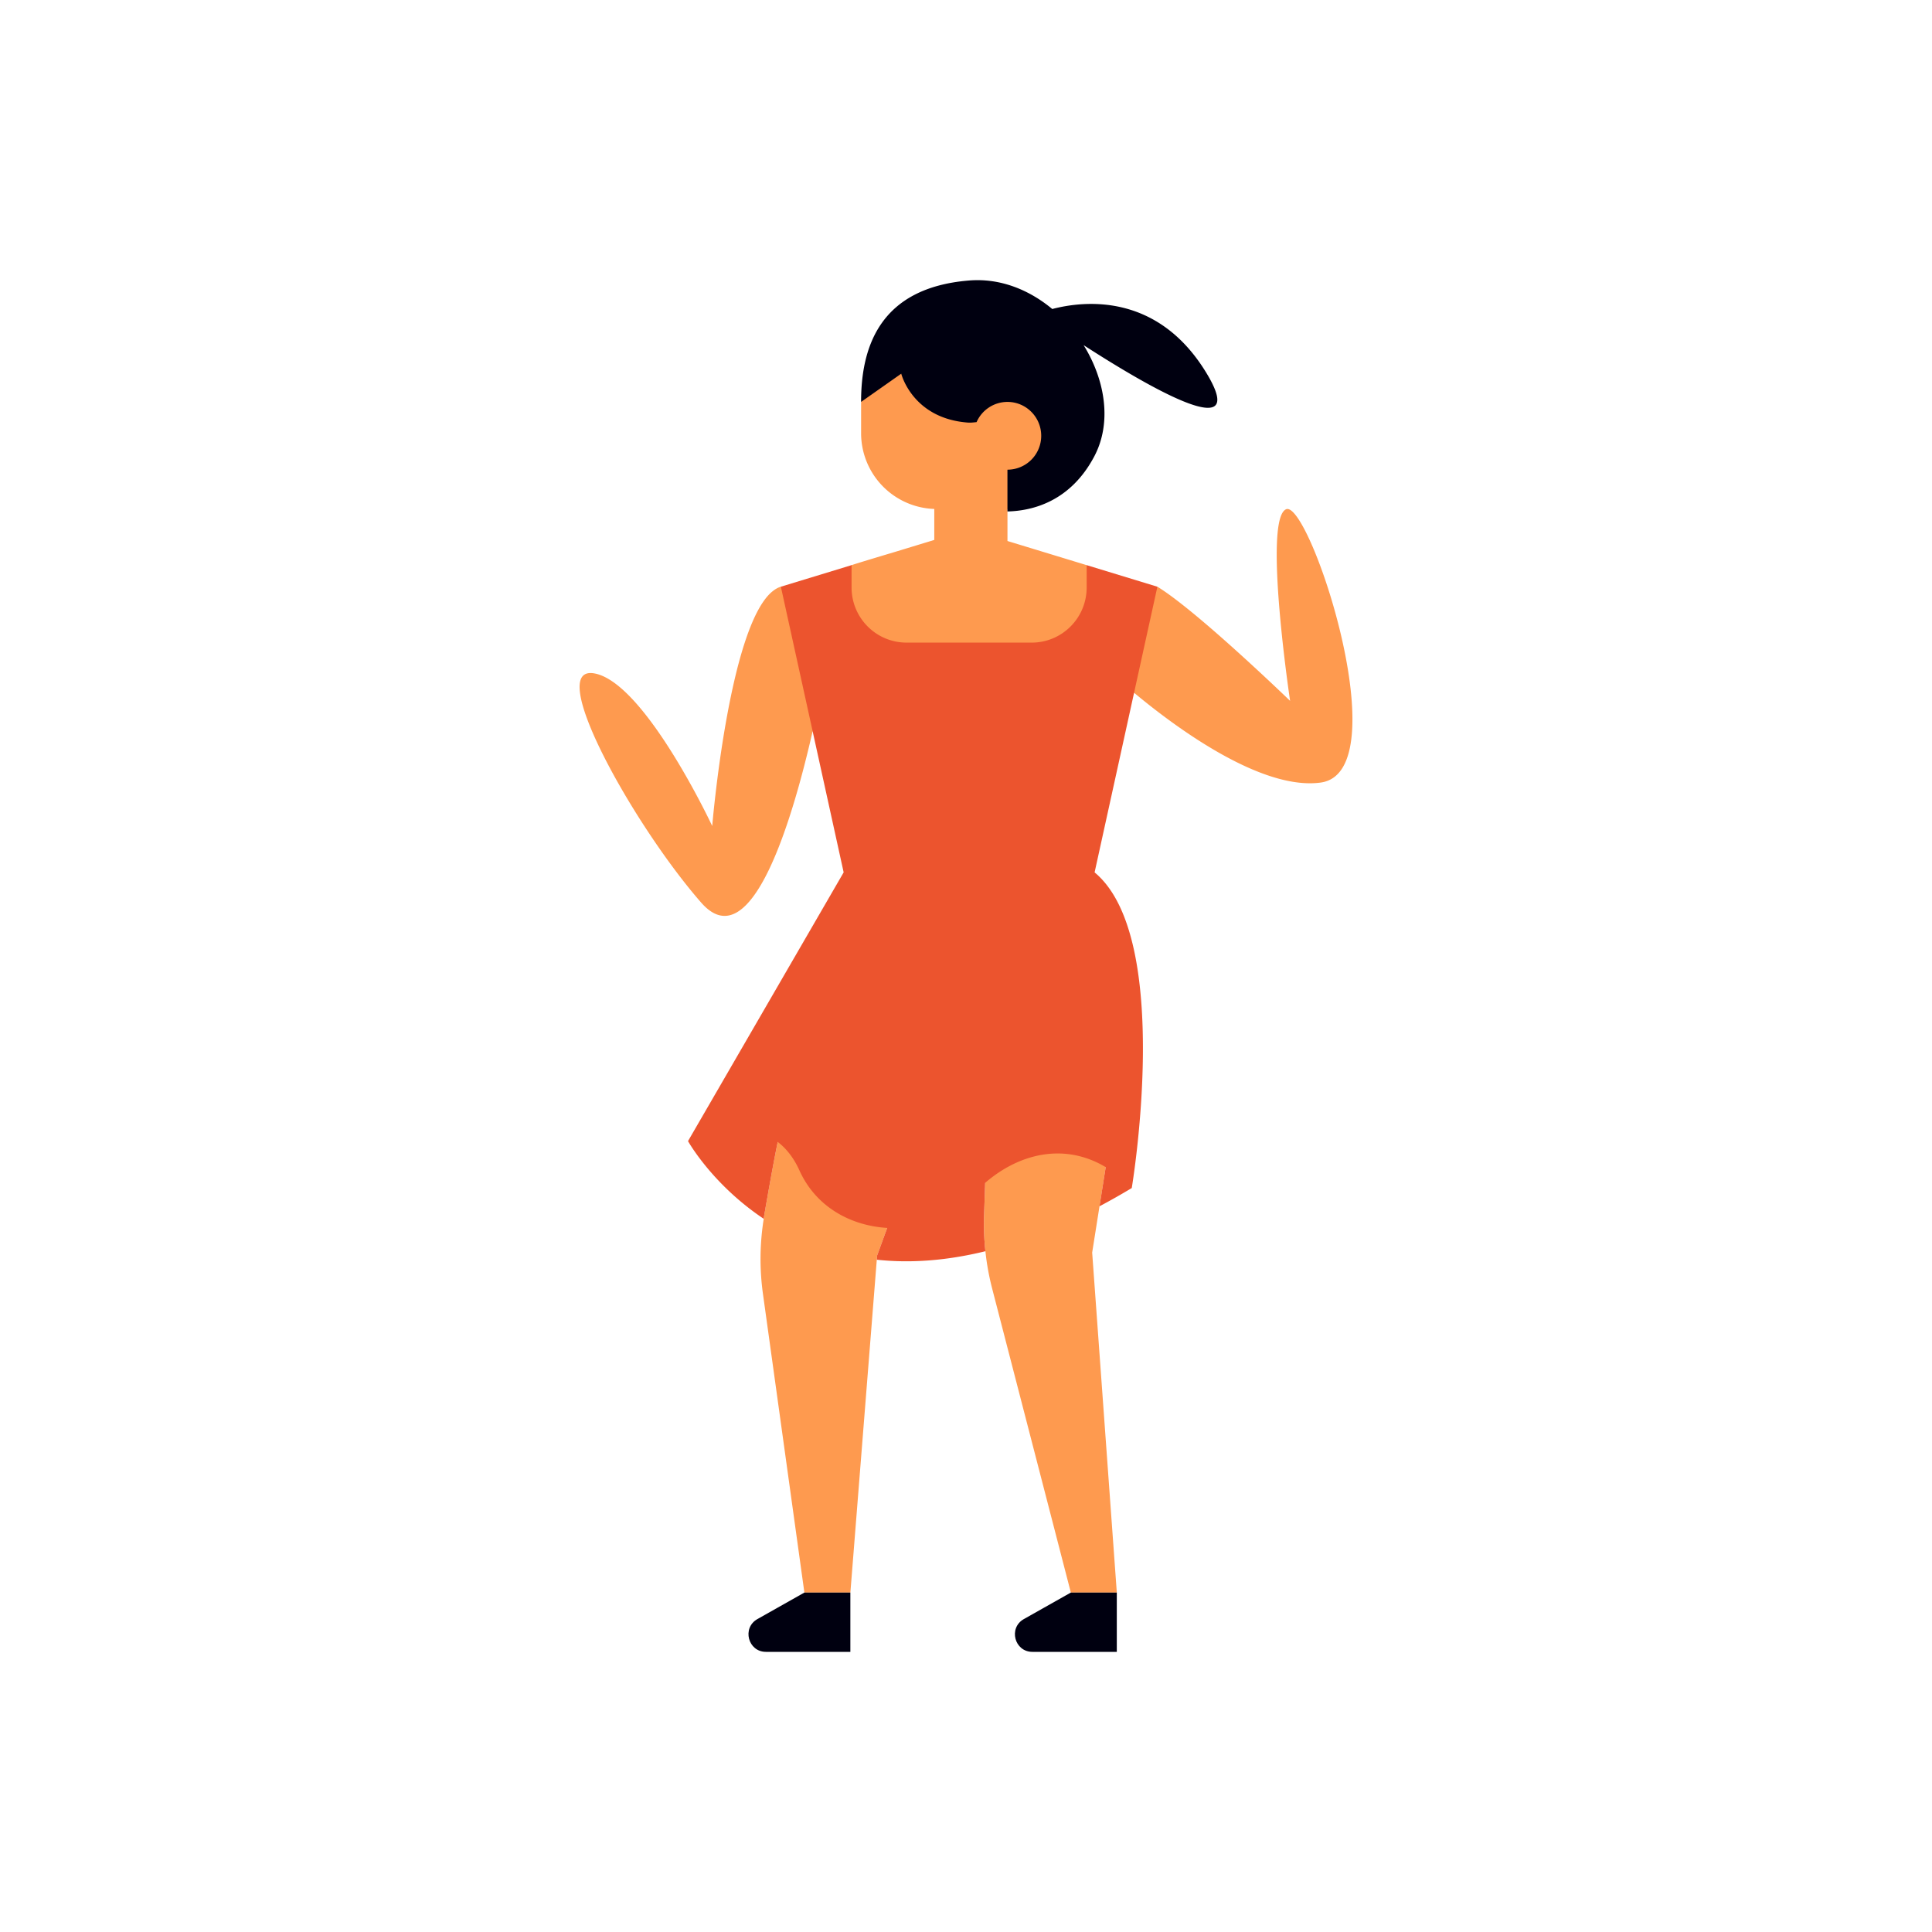
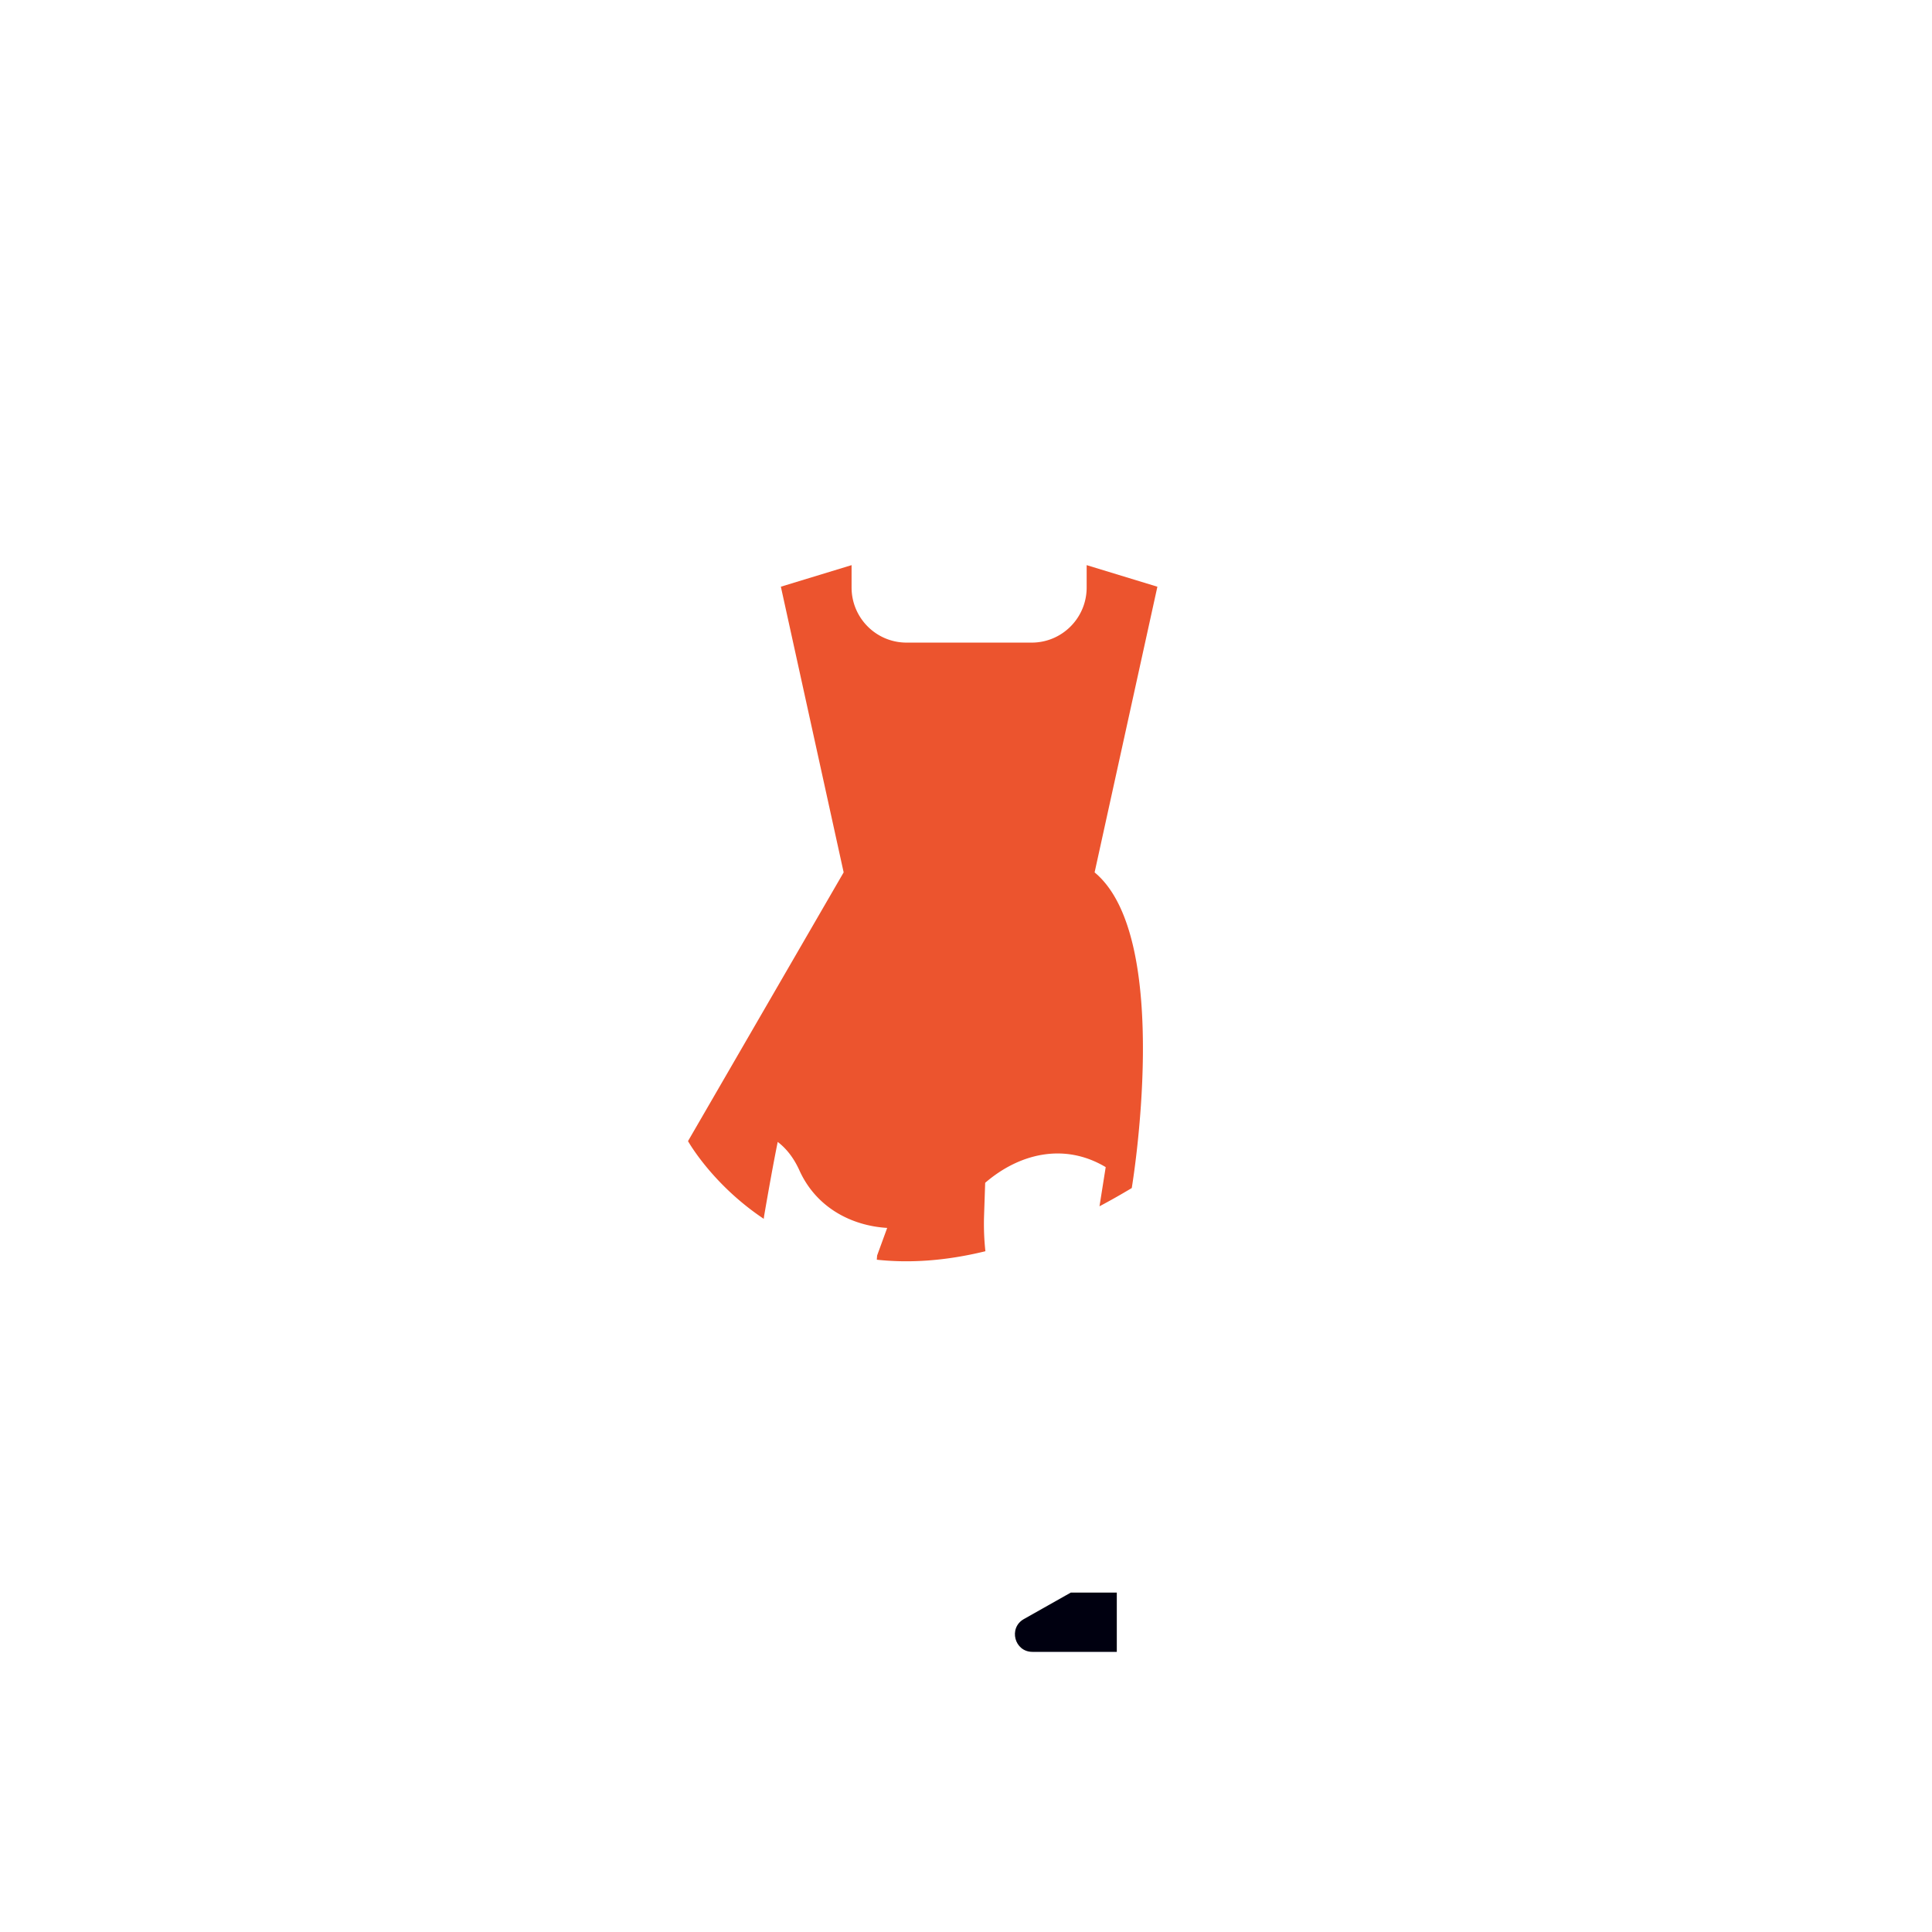
<svg xmlns="http://www.w3.org/2000/svg" data-bbox="59.999 29.002 80.003 141.998" viewBox="0 0 200 200" height="200" width="200" data-type="color">
  <g>
-     <path d="M80.835 60.735l2.02 1.151c1.601-.527 5.276-3.372 5.295-3.379.531-.191 4.534-1.384 4.534-1.384l4.032-1.229v-3.208a7.845 7.845 0 0 1-7.575-7.844v-3.236l2.738-4.181 1.73-.615s.399.675 6.127 1.121c.343.028 1.213.424 1.514.398.542-1.232 3.725 1.591 5.154 1.591 1.93 0 3.748 3.884 3.748 5.822 0 1.938-1.205 4.231-3.135 4.231l-1.478 1.736-1.247 1.006v3.29l8.201 2.5c-.004.001.474 1.28.973 1.432 1.255.383 2.008.801 3.134 1.144.299.091 1.391.031 1.643.108.789.24 1.571-.452 1.571-.452.556.336 1.223.81 1.951 1.363l.021.015v.002c4.583 3.491 11.764 10.436 11.764 10.436s-2.824-18.871-.404-19.838c2.421-.967 11.734 27.19 3.566 28.297-6.331.858-15.496-6.11-19.311-9.296l-11.687 17.19 8.749 31.914-.643 4.055-.759 4.788 2.551 35.201h-4.758l-8.163-31.538a26.1 26.1 0 0 1-.682-3.799 26.27 26.27 0 0 1-.139-3.647l.116-3.437-4.279-20.901s-2.636 21.258-5.865 25.572l-1.041 2.852-.035.439-2.735 34.458H83.27l-4.297-30.973a26.196 26.196 0 0 1 .088-7.717c.018-.115.026-.231.046-.346.476-2.748.935-5.313 1.399-7.615.825-4.363 13-23.4 13-23.4l.39-8.062-9.774-11.055c-2.008 8.834-6.313 23.709-11.534 17.744-7.032-8.035-16.292-24.688-11.048-23.727 5.244.961 12.189 15.794 12.189 15.794s1.701-20.463 6.188-24.249l.014-.009c.29-.244.591-.42.904-.513" fill="#FE9A4F" data-color="1" />
-     <path d="M78.406 167.607c-1.62.915-.973 3.393.886 3.393h8.737v-6.138H83.27l-4.864 2.745z" fill="#000010" data-color="2" />
    <path d="M105.988 167.607c-1.621.915-.974 3.393.886 3.393h8.737v-6.138h-4.758l-4.865 2.745z" fill="#000010" data-color="2" />
-     <path d="M100.164 43.743c.343.027.63-.017.931-.044a3.491 3.491 0 0 1 3.195-2.093c1.93 0 3.496 1.57 3.496 3.508a3.502 3.502 0 0 1-3.496 3.508v4.324c2.572-.061 6.507-1.008 8.987-5.697 1.854-3.505 1.133-7.91-1.101-11.519 6.664 4.303 17.364 10.531 12.7 2.863-5.07-8.335-12.687-7.457-15.946-6.605-2.398-1.992-5.39-3.213-8.607-2.951-9.323.757-11.184 6.98-11.184 12.569l4.157-2.923s1.14 4.613 6.868 5.06z" fill="#000010" data-color="2" />
    <path d="M112.491 58.503v2.313c0 3.152-2.546 5.706-5.688 5.706H93.842c-3.141 0-5.687-2.555-5.687-5.706v-2.313l-7.32 2.232 3.288 14.959 3.212 14.614-16.112 27.819s2.479 4.462 7.839 8.045c.018-.115.026-.231.047-.346.476-2.747.935-5.313 1.399-7.615.863.658 1.641 1.606 2.249 2.951 1.739 3.848 5.391 5.731 9.084 5.952l-1.041 2.852-.035.439c3.292.358 7.034.154 11.243-.878a26.261 26.261 0 0 1-.139-3.646l.116-3.437c3.529-3.045 8.198-4.179 12.477-1.624l-.643 4.055a71.893 71.893 0 0 0 3.34-1.889s4.358-25.889-3.846-32.676l4.086-18.594 2.413-10.979-7.321-2.234z" fill="#EC542E" data-color="3" />
  </g>
</svg>